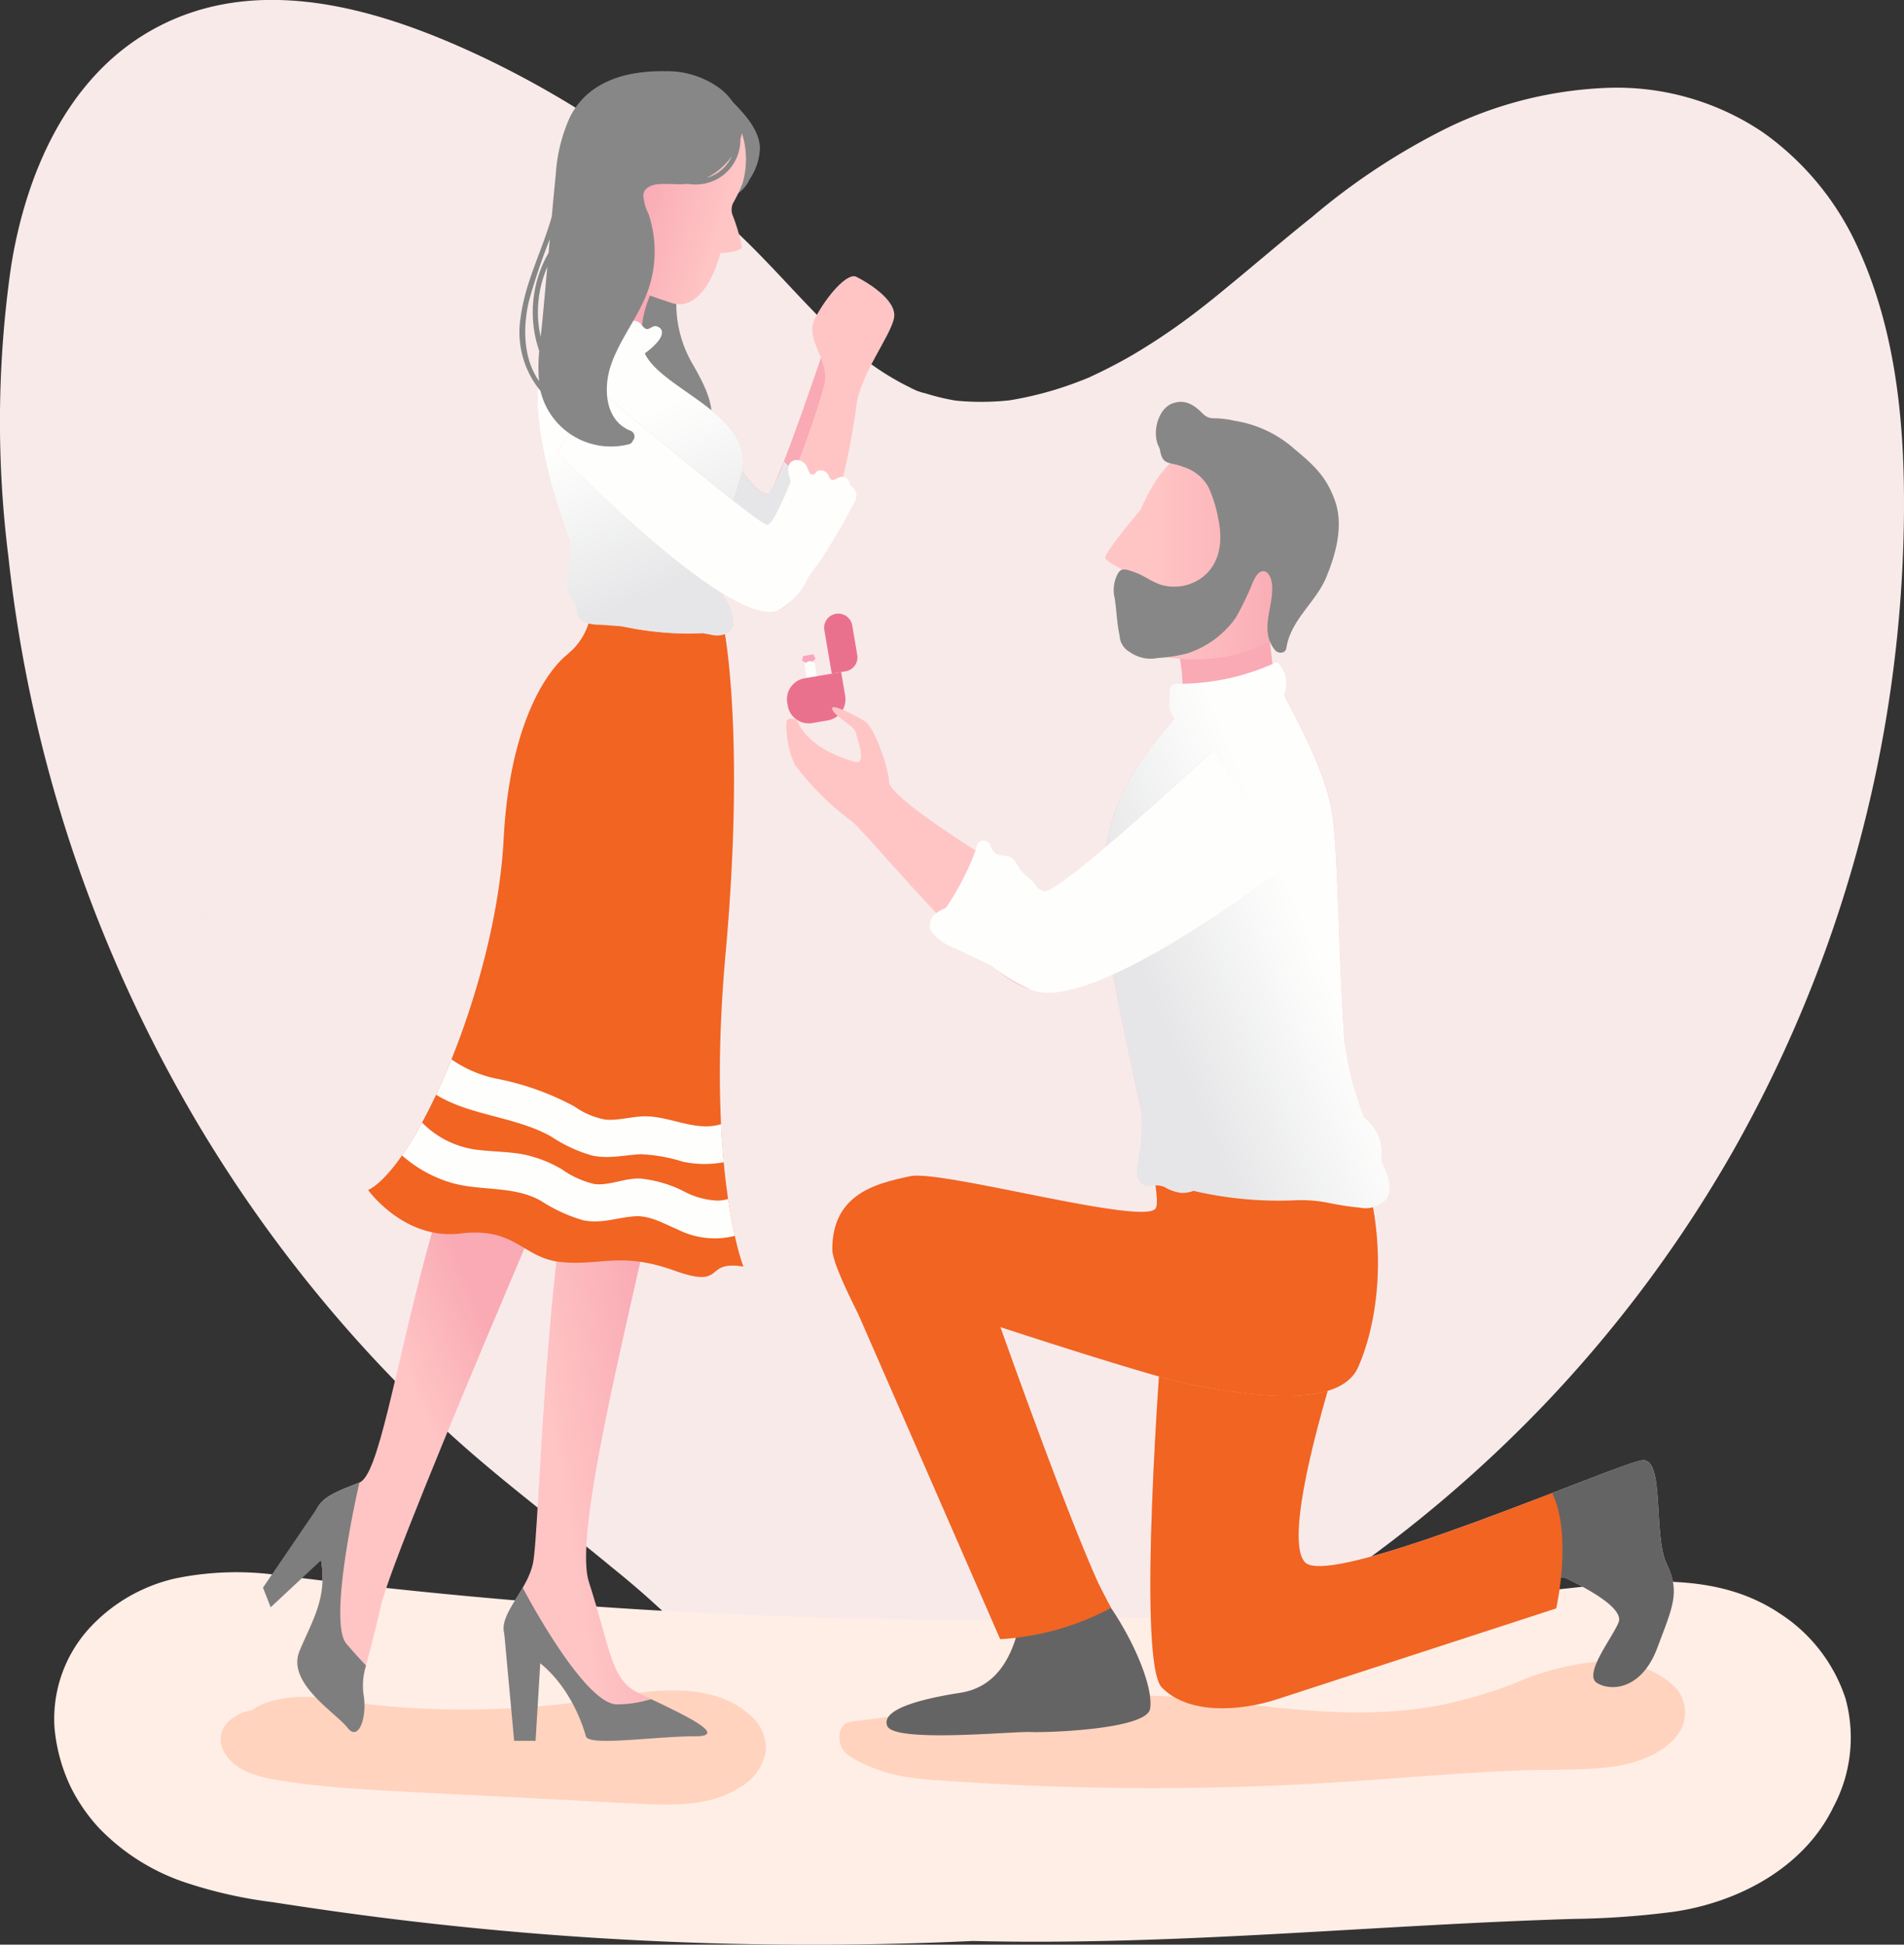
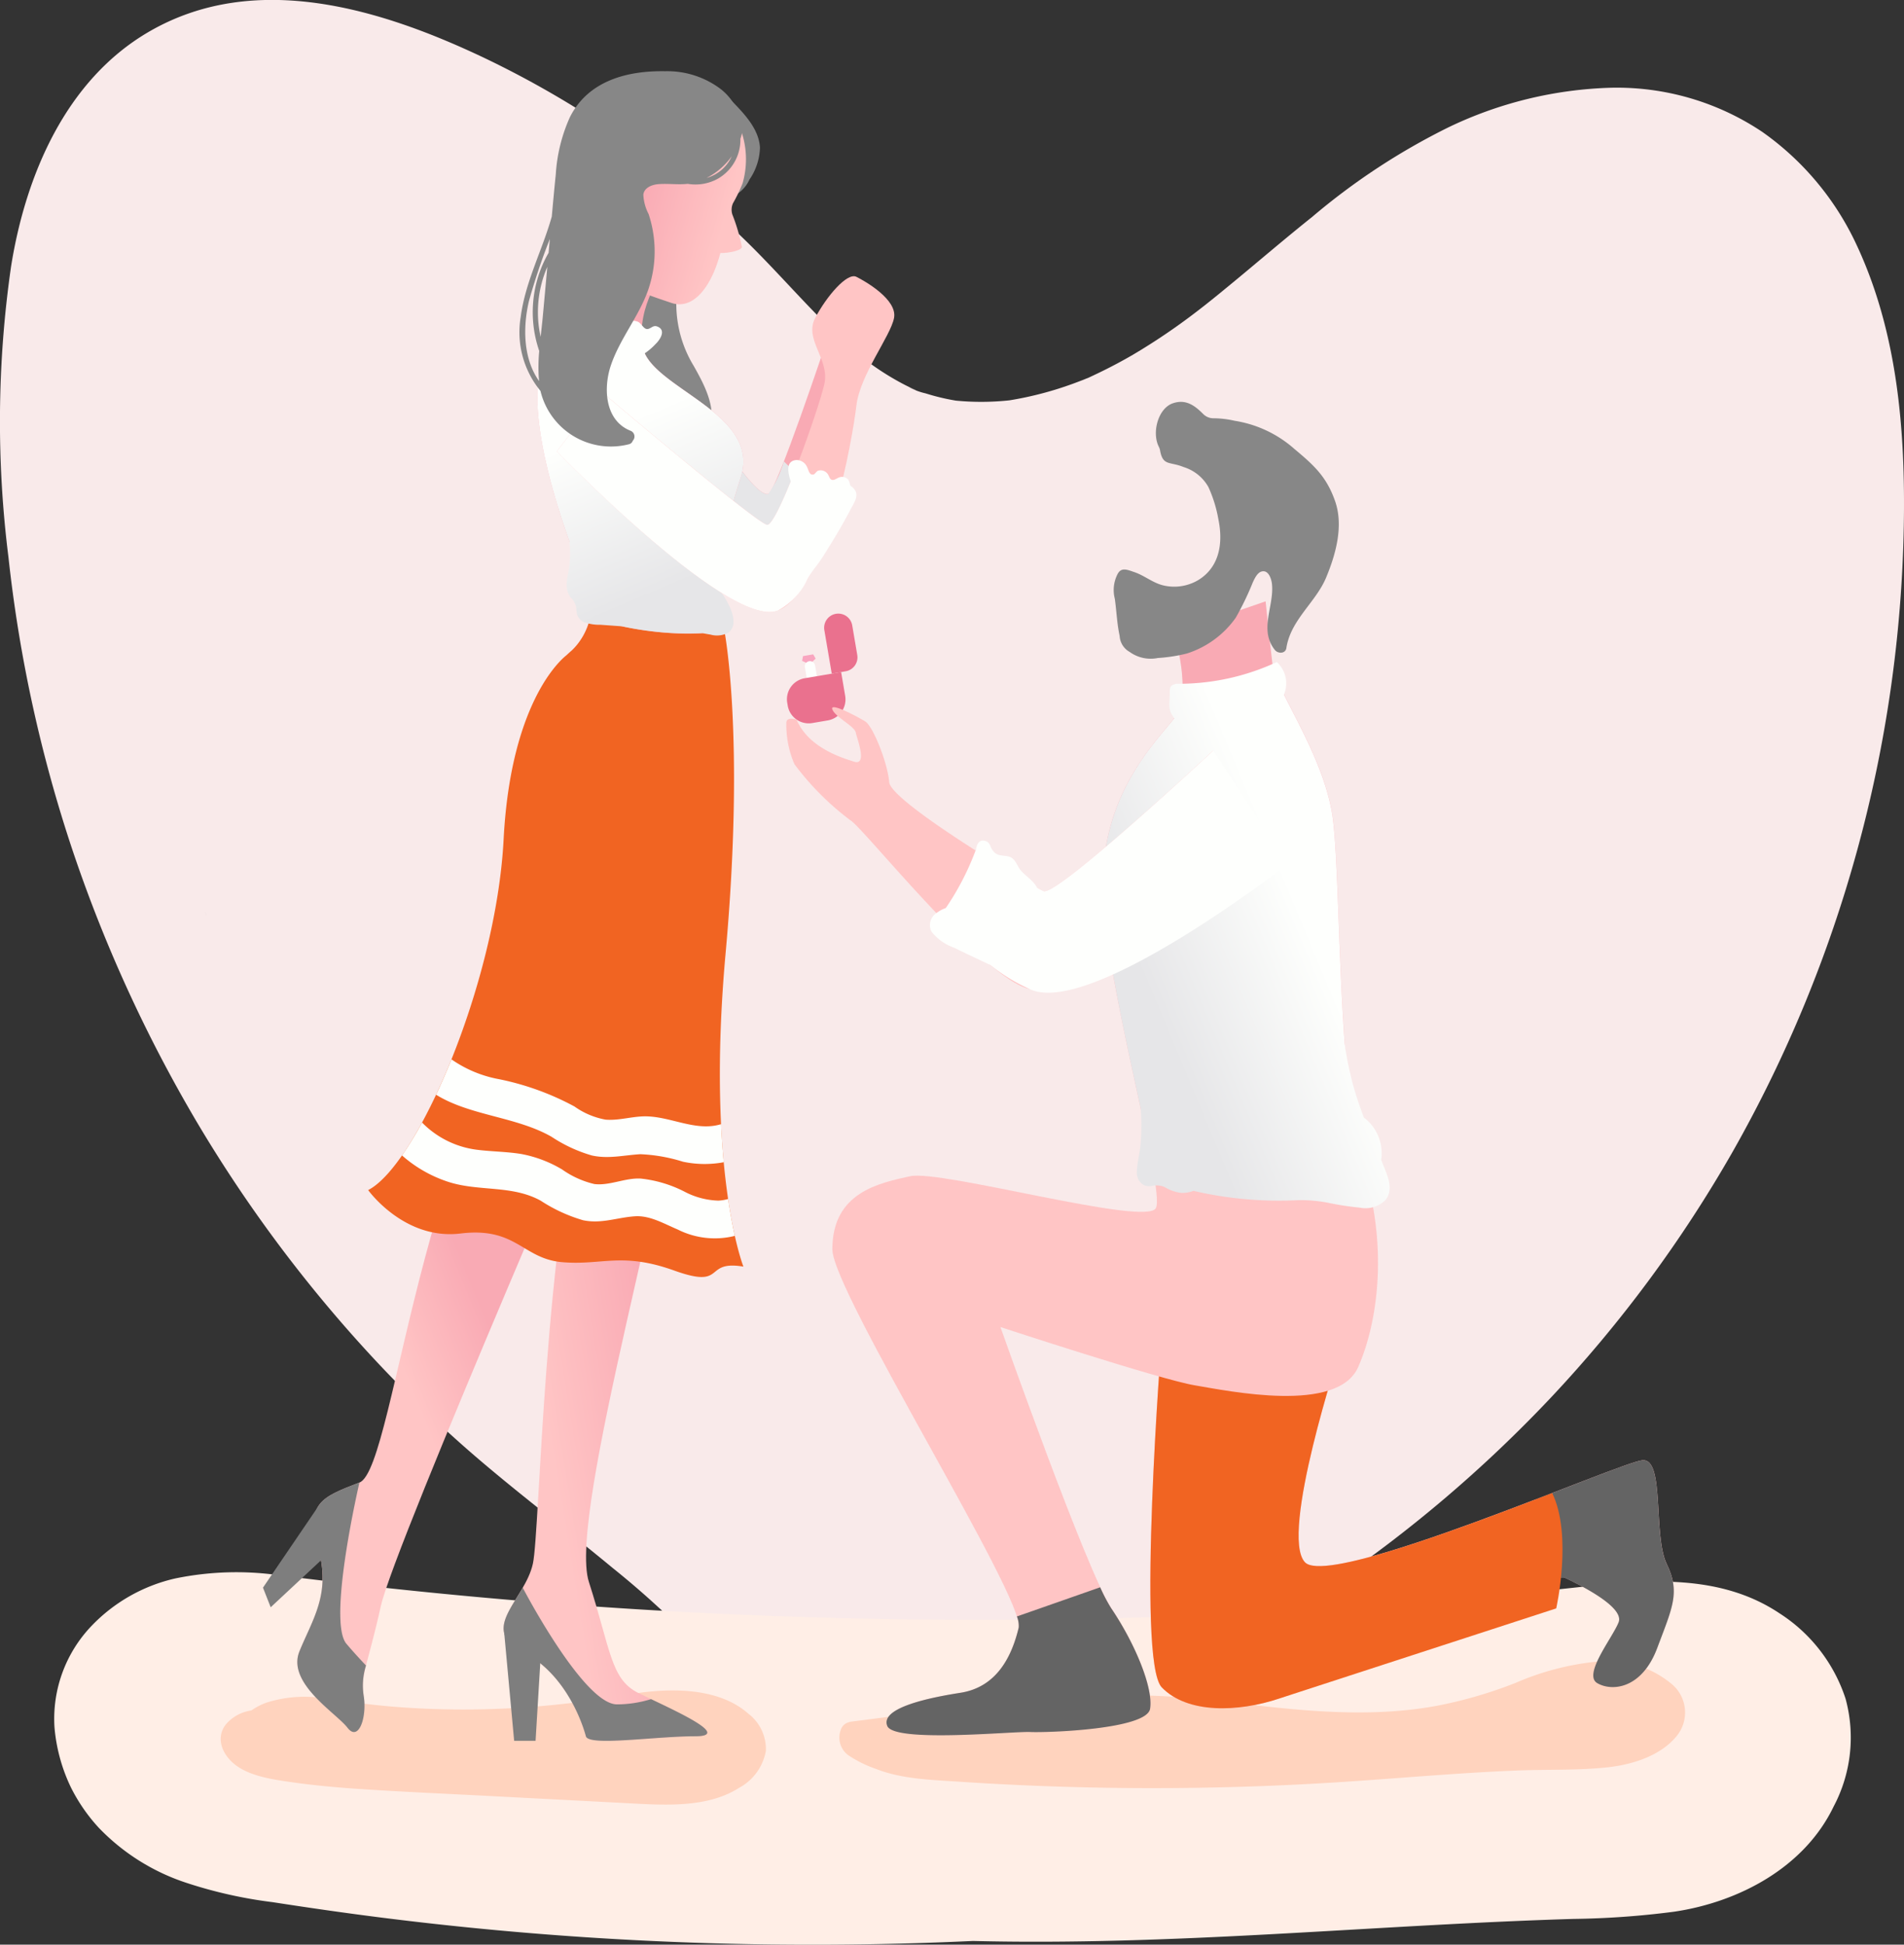
<svg xmlns="http://www.w3.org/2000/svg" xmlns:xlink="http://www.w3.org/1999/xlink" id="Group_1004" data-name="Group 1004" width="190.079" height="194.151" viewBox="0 0 190.079 194.151">
  <rect x="0" y="0" width="190.079" height="194.151" fill="#333333" stroke="none" />
  <defs>
    <linearGradient id="linear-gradient" x1="0.5" y1="0.5" x2="0.5" y2="0.068" gradientUnits="objectBoundingBox">
      <stop offset="0" stop-color="#ffc5c5" />
      <stop offset="1" stop-color="#f9aab4" />
    </linearGradient>
    <linearGradient id="linear-gradient-2" x1="2.716" y1="38.391" x2="3.73" y2="38.391" gradientUnits="objectBoundingBox">
      <stop offset="0" stop-color="#f9a5bf" />
      <stop offset="1" stop-color="#f47fa1" />
    </linearGradient>
    <linearGradient id="linear-gradient-3" x1="0.389" y1="0.58" x2="0.549" y2="0.424" xlink:href="#linear-gradient" />
    <linearGradient id="linear-gradient-4" x1="0.235" y1="0.775" x2="0.48" y2="0.563" xlink:href="#linear-gradient" />
    <linearGradient id="linear-gradient-5" x1="0.883" y1="0.6" x2="0.408" y2="0.409" xlink:href="#linear-gradient" />
    <linearGradient id="linear-gradient-6" x1="0.207" y1="0.5" x2="0.797" y2="0.5" xlink:href="#linear-gradient" />
    <linearGradient id="linear-gradient-7" x1="0.456" y1="0.275" x2="0.64" y2="0.832" gradientUnits="objectBoundingBox">
      <stop offset="0" stop-color="#fefffd" />
      <stop offset="1" stop-color="#e6e6e8" />
    </linearGradient>
    <linearGradient id="linear-gradient-8" x1="0.685" y1="0.457" x2="0.29" y2="0.768" xlink:href="#linear-gradient-7" />
  </defs>
  <g id="Group_411" data-name="Group 411" transform="translate(0 0)">
    <g id="Group_410" data-name="Group 410" transform="translate(0)">
      <path id="Path_241" data-name="Path 241" d="M392.962,282.885a28.4,28.4,0,0,0-9.25-10.971,26.07,26.07,0,0,0-15.144-4.428,40.017,40.017,0,0,0-16.215,3.953,66.5,66.5,0,0,0-13.615,8.952c-2.095,1.672-4.14,3.4-6.2,5.123q-1.512,1.265-3.039,2.513-.734.6-1.475,1.184l-.514.4c-.105.081-.21.163-.316.243a63.42,63.42,0,0,1-6.358,4.3q-1.7.987-3.47,1.835c-.333.159-.669.322-1.008.475l-.117.043c-.141.053-.28.113-.42.168q-.49.192-.985.372a34.613,34.613,0,0,1-6.3,1.646,26.305,26.305,0,0,1-5.354.031,21.936,21.936,0,0,1-3.012-.72,6.947,6.947,0,0,1-1.644-.6c-.061-.041,1.075.485.573.235-.126-.063-.258-.117-.385-.178q-.446-.211-.882-.442a26.832,26.832,0,0,1-3.1-1.929c-.17-.122-.338-.247-.506-.372l-.03-.026q-.719-.58-1.41-1.194c-3.7-3.269-6.862-7.079-10.378-10.533a97.5,97.5,0,0,0-26.258-18.434c-10.267-4.885-22.856-8.818-33.5-2.653-8.314,4.817-12.336,14.332-13.79,23.437a108.59,108.59,0,0,0-.263,29.041A139.966,139.966,0,0,0,214.99,343.6a142.761,142.761,0,0,0,12.444,27.2,138.374,138.374,0,0,0,17.928,23.885,127.284,127.284,0,0,0,10.588,10.074c4.23,3.587,8.655,6.937,12.925,10.476a88.586,88.586,0,0,1,11.57,11.136c.351.419.693.845,1.034,1.272l0,0c.234.317.47.632.7.952q1.074,1.5,2.036,3.07c.661,1.085,1.277,2.2,1.839,3.336.246.5.47,1.006.7,1.51q.174.435.338.874a33.4,33.4,0,0,1,1.068,3.443,5.056,5.056,0,0,0,.61,3.123c.009.088.019.175.027.263a5.521,5.521,0,0,0,1.5,3.624,5.208,5.208,0,0,0,3.624,1.5c2.559-.115,5.4-2.267,5.125-5.125q-.127-1.336-.34-2.648c.105-.167.207-.319.27-.432q.347-.613.745-1.195c.077-.113.158-.223.239-.333l.023-.026a20.535,20.535,0,0,1,2.064-2.106c.336-.3.72-.562,1.056-.864.191-.138.383-.274.578-.407a43.391,43.391,0,0,1,5.43-3.1c.956-.469,1.923-.913,2.9-1.343q.616-.272,1.236-.537c.236-.093.469-.2.7-.3,4.626-1.926,9.231-3.861,13.682-6.171a125.32,125.32,0,0,0,12.423-7.392A132.831,132.831,0,0,0,362.73,398.1a129.6,129.6,0,0,0,18.008-24.407,131.432,131.432,0,0,0,17.072-62.344C397.988,301.67,397.185,291.73,392.962,282.885Zm-76.768,13.661c-.158.069-.316.135-.476.195Zm-21.668-1.581a1.292,1.292,0,0,1-.258-.2C294.414,294.873,294.549,294.976,294.526,294.964Zm-66.14,55.193c-.067-.148-.129-.3-.19-.448C228.287,349.924,228.4,350.189,228.386,350.158Zm16.59,28.354c.083.107.161.206.187.238C245.1,378.675,245.037,378.594,244.977,378.512Zm41.591,57.527a2.167,2.167,0,0,1,.1.226C286.605,436.13,286.558,436.021,286.567,436.039Zm13.128,3.91c.021-.09.165-.223.253-.315C299.816,439.817,299.685,439.993,299.695,439.949Z" transform="translate(-207.753 -258.726)" fill="#f9eaea" />
      <path id="Path_242" data-name="Path 242" d="M694.014,459.446l-.021-.016h0c-.108-.073-.215-.148-.32-.227C693.4,459.017,693.2,458.905,694.014,459.446Z" transform="translate(-634.167 -434.605)" fill="#eeeaf9" />
    </g>
  </g>
  <path id="Path_243" data-name="Path 243" d="M430.732,1557.728a16.026,16.026,0,0,0-6.585-8.512c-5.913-3.956-13.094-3.379-19.8-2.642q-9.9,1.088-19.826,1.816-20.021,1.468-40.113,1.475-19.91.006-39.786-1.424-10.011-.721-19.992-1.807c-3.313-.361-6.618-.773-9.927-1.169a30.188,30.188,0,0,0-10.734.27,16.681,16.681,0,0,0-8.389,4.784,13.418,13.418,0,0,0-3.65,10.086,17.221,17.221,0,0,0,1.645,6,17.41,17.41,0,0,0,2.786,4.028,21.321,21.321,0,0,0,8.778,5.5,45.241,45.241,0,0,0,8.564,1.917c3.7.572,7.4,1.106,11.115,1.572q9.938,1.25,19.937,1.917a343.244,343.244,0,0,0,38.86.386c9.9.245,19.811-.14,29.7-.671,6.72-.361,13.436-.786,20.158-1.119,3.363-.167,6.726-.31,10.092-.412a85.635,85.635,0,0,0,10.063-.722c6.446-.955,12.993-4.407,15.916-10.5A14.7,14.7,0,0,0,430.732,1557.728Z" transform="translate(-246.49 -1388.142)" fill="#ffeee6" />
  <path id="Path_244" data-name="Path 244" d="M441,1644.1c-2.694-2.386-6.924-2.606-10.8-2.092-2.063.274-4.1.666-6.164.933q-3.172.41-6.377.593a87.042,87.042,0,0,1-12.493-.165c-2.08-.181-4.122-.475-6.18-.747a12.583,12.583,0,0,0-6.111.38,6.589,6.589,0,0,0-1.489.775,4.086,4.086,0,0,0-2.573,1.428c-1.043,1.391-.286,3.118,1.124,4.115,1.505,1.065,3.681,1.367,5.64,1.644,2.078.294,4.18.485,6.288.631,4.4.3,8.819.488,13.228.719l13.228.69c3.934.2,8.44.623,11.768-1.508a5.217,5.217,0,0,0,2.662-3.688A4.439,4.439,0,0,0,441,1644.1Zm-49.571,2.242h0l0-.009Z" transform="translate(-366.293 -1473.009)" fill="#ffd3be" />
  <path id="Path_245" data-name="Path 245" d="M977.536,1620.136a9.949,9.949,0,0,0-7.284-2.185,27.05,27.05,0,0,0-8.208,2.127,44.235,44.235,0,0,1-7.907,2.3c-5.781,1.064-11.685.662-17.507.009-3.083-.346-6.164-.76-9.275-.948a81.735,81.735,0,0,0-9.026-.012c-6.095.308-12.114,1.144-18.12,1.942q-2.235.3-4.473.58a1.367,1.367,0,0,0-.311.076,1.126,1.126,0,0,0-.754.718,2.18,2.18,0,0,0,.766,2.583,12.108,12.108,0,0,0,2.8,1.37c2.535,1,5.536,1.075,8.335,1.26q9.283.615,18.613.634,9.259.021,18.5-.547c6.184-.38,12.346-.968,18.546-1.212,3.011-.119,6.077.01,9.064-.327,2.673-.3,5.245-1.26,6.722-3.006A3.706,3.706,0,0,0,977.536,1620.136Zm-79.98,5.51a.133.133,0,0,1,.016.025c0,.006,0,.011-.006.019l-.008-.013C897.557,1625.667,897.556,1625.656,897.556,1625.646Z" transform="translate(-810.723 -1452.069)" fill="#ffd3be" />
  <g id="Group_416" data-name="Group 416" transform="translate(26.254 7.111)">
    <path id="Path_246" data-name="Path 246" d="M1150.005,1352.6s-2.567,32.33,0,34.983,7.616,2.482,11.724,1.113,27.042-12.751,28.5-12.066,5.99,2.909,5.391,4.45-3.594,5.22-2.139,6.076,4.45.6,5.99-3.509,2.311-5.563.941-8.386-.172-10.526-2.4-10.355-31.15,12.922-33.717,10.184,3.509-21.137,3.509-21.137Z" transform="translate(-1060.277 -1226.232)" fill="#ffc5c5" />
    <path id="Path_247" data-name="Path 247" d="M1470.643,1475.674c1.455.855,4.45.6,5.99-3.509s2.31-5.562.941-8.386-.171-10.526-2.4-10.355c-.818.063-5.236,1.822-10.627,3.888l.449,8.419a5.573,5.573,0,0,1,2.39-.583c1.455.685,5.99,2.91,5.391,4.45S1469.189,1474.818,1470.643,1475.674Z" transform="translate(-1337.442 -1314.746)" fill="#646464" />
    <path id="Path_248" data-name="Path 248" d="M1188.982,1368.185c-9.425,3.63-22.966,8.742-24.685,6.908-2.567-2.739,3.509-21.137,3.509-21.137l-17.8-1.352s-2.567,32.33,0,34.983,7.616,2.482,11.724,1.113l27.653-9S1191.034,1372.419,1188.982,1368.185Z" transform="translate(-1060.277 -1226.232)" fill="#f16422" />
    <path id="Path_249" data-name="Path 249" d="M922.773,753.917s1.969,6.076,0,8.557-6.932,7.359-7.1,16.174,6.333,30.865,5.306,32.69-21.451-3.88-24.532-3.195-7.766,1.6-7.759,7.3c.006,4.228,19.283,34.915,18.6,37.768s-2.168,5.933-5.819,6.5-7.987,1.6-7.3,3.309,12.551.529,14.263.607,11.639-.264,11.981-2.318-1.483-6.5-3.879-10.041-11.068-28.069-11.068-28.069,15.974,5.249,19.4,5.819,14.263,2.853,16.317-1.825,2.967-12.323.456-20.082-2.168-28.183-2.967-34.573-5.733-12.894-6.047-15.518-.685-6.276-.685-6.276Z" transform="translate(-831.846 -697.821)" fill="url(#linear-gradient)" />
    <path id="Path_250" data-name="Path 250" d="M959.294,1569.507c.342-2.054-1.483-6.5-3.88-10.041a16.872,16.872,0,0,1-1.1-2.094L946,1560.285a2.486,2.486,0,0,1,.177,1.121c-.685,2.852-2.168,5.933-5.819,6.5s-7.987,1.6-7.3,3.309,12.551.528,14.263.606S958.952,1571.561,959.294,1569.507Z" transform="translate(-870.735 -1406.012)" fill="#646464" />
    <g id="Group_413" data-name="Group 413" transform="translate(51.981 53.934)">
      <g id="Group_412" data-name="Group 412" transform="translate(1.841 4.284)">
        <path id="Path_251" data-name="Path 251" d="M865.074,794.086l-.509.087-.509.086-.089.482.752.339.6-.569Z" transform="translate(-863.967 -794.086)" fill="url(#linear-gradient-2)" />
        <path id="Rectangle_484" data-name="Rectangle 484" d="M.516,0h0a.516.516,0,0,1,.516.516V2.782a0,0,0,0,1,0,0H0a0,0,0,0,1,0,0V.516A.516.516,0,0,1,.516,0Z" transform="translate(0.191 0.774) rotate(-9.665)" fill="#fefffd" />
      </g>
      <path id="Rectangle_485" data-name="Rectangle 485" d="M2.125,0H5.819a0,0,0,0,1,0,0V2.411A2.125,2.125,0,0,1,3.694,4.536H2.125A2.125,2.125,0,0,1,0,2.411V2.125A2.125,2.125,0,0,1,2.125,0Z" transform="translate(0 7.028) rotate(-9.665)" fill="#ea718e" />
      <path id="Rectangle_486" data-name="Rectangle 486" d="M1.412,0h3A1.412,1.412,0,0,1,5.819,1.412V2.824a0,0,0,0,1,0,0H1.412A1.412,1.412,0,0,1,0,1.412v0A1.412,1.412,0,0,1,1.412,0Z" transform="translate(6.607 0) rotate(80.335)" fill="#ea718e" />
    </g>
    <path id="Path_252" data-name="Path 252" d="M763.945,550.6s1.8,2.477,2.6,2.249,5.819-15.29,5.819-15.29l1.94,1.6-4.222,17.686-3.537,2.967-9.7-5.819,4.336-4.792Z" transform="translate(-716.092 -510.643)" fill="#f9aab4" />
    <path id="Path_253" data-name="Path 253" d="M768.092,633.33a11.45,11.45,0,0,1-1.551,3.255c-.8.228-2.6-2.249-2.6-2.249l-2.767-1.4-4.336,4.792,9.7,5.819,3.537-2.967,1.113-4.663A21.494,21.494,0,0,1,768.092,633.33Z" transform="translate(-716.092 -594.38)" fill="#e6e6e8" />
    <path id="Path_254" data-name="Path 254" d="M694.007,479.815a11.918,11.918,0,0,1-1.5-8.583.448.448,0,0,0-.314-.594c-1.819-1.1-3.967-2.24-6.128-1.443-2.026.746-2.938,3.1-3.239,5.073a11.151,11.151,0,0,0,5.149,10.99,12.962,12.962,0,0,0,7.144,1.94.434.434,0,0,0,.37-.633C696.4,484.193,695.175,481.892,694.007,479.815Z" transform="translate(-651.004 -450.389)" fill="#878787" />
    <path id="Path_255" data-name="Path 255" d="M785.733,337.577c-.127-2.312-2.36-4.111-3.806-5.692-.372-.407-.976.2-.6.605l.051.055a9.126,9.126,0,0,0-1.68,6.153c.148,1.553.766,4.374,2.911,3.908a3.391,3.391,0,0,0,2.076-1.842A5.9,5.9,0,0,0,785.733,337.577Z" transform="translate(-736.119 -329.95)" fill="#878787" />
    <path id="Path_256" data-name="Path 256" d="M483.555,1036.984s-22.855,52.544-24.224,58.706-2.054,6.846-1.711,8.986-.513,4.621-1.626,3.166-6.076-4.449-4.792-7.616,3.166-5.734,1.883-10.269.342-5.135,4.108-6.59,6.247-40.278,22.221-53.971Z" transform="translate(-447.563 -942.464)" fill="url(#linear-gradient-3)" />
    <path id="Path_257" data-name="Path 257" d="M635.916,445.4s-2.966,3.651-2.282,7.759,11.867,6.618,9.813,13.008-2.331,9.812-1.826,13.35c.842,5.89-1.255,17.229-3.248,39.479-1.3,14.473-12.27,50.776-10.1,57.508s2.168,9.7,4.906,11.068,9.7,4.336,5.705,4.336-10.637,1.027-10.909,0-1.87-6.161-6.32-8.443.228-5.135,1.027-8.786c.72-3.292,1.023-32.138,5.592-48.947.879-3.235-.471-6.146-1.94-9.16-3.741-7.676-9.353-24.912.233-33.062,1.361-1.157,2.475-4.047,1.78-5.692-2.336-5.528-6.792-17.641-4.647-23.431,2.567-6.932,8.967-13.607,8.967-13.607Z" transform="translate(-595.737 -425.675)" fill="url(#linear-gradient-4)" />
    <path id="Path_258" data-name="Path 258" d="M698.243,340.6a8.677,8.677,0,0,0-2.908-9.164c-12.832-2.1-13.624,7.6-13.3,13.023s6.042,7.037,9.091,8.082c2.128.73,3.966-1.464,4.9-4.985.417.049,2.031-.16,2.15-.587a18.714,18.714,0,0,0-.957-3.257,1.581,1.581,0,0,1,.064-1.115A15.5,15.5,0,0,0,698.243,340.6Z" transform="translate(-650.363 -329.413)" fill="url(#linear-gradient-5)" />
-     <path id="Path_259" data-name="Path 259" d="M1127.976,616.224s-7.748-2.861-11.923,5.446q-.363.724-.675,1.422c-.93,1.1-3.745,4.493-3.514,4.861a4.828,4.828,0,0,0,1.569.988c-.9,4.322-.175,7.17.764,7.82,1.394.967,13.14,3.779,17.85-4.513S1135.361,618.786,1127.976,616.224Z" transform="translate(-1027.779 -579.292)" fill="url(#linear-gradient-6)" />
    <path id="Path_260" data-name="Path 260" d="M1136.931,592.188a11.724,11.724,0,0,0-5.974-2.817,9.551,9.551,0,0,0-2.1-.25,1.436,1.436,0,0,1-1.017-.407l0,0c-.824-.828-1.732-1.553-3.067-1.083-1.463.515-2.1,2.932-1.377,4.344a1.278,1.278,0,0,1,.119.355c.278,1.575.956,1.091,2.342,1.657a4.29,4.29,0,0,1,2.485,2,13.238,13.238,0,0,1,1,3.252c.48,2.334.119,4.795-2.1,6.086a4.711,4.711,0,0,1-3.266.512c-1.129-.224-1.958-.992-3.022-1.355-.758-.259-1.331-.515-1.7.23a3.483,3.483,0,0,0-.256,2.432c.176,1.244.213,2.475.481,3.7a1.95,1.95,0,0,0,1,1.605,3.592,3.592,0,0,0,2.811.606,16,16,0,0,0,2.905-.45,9.513,9.513,0,0,0,4.869-3.562,28.662,28.662,0,0,0,1.712-3.546c.186-.387.456-1,.924-1.09.67-.135.948.808.992,1.311.2,2.215-1.315,4.521.284,6.534.3.382,1.057.4,1.148-.193.431-2.816,2.923-4.543,3.962-7.019,1-2.395,1.751-5.2.908-7.631C1140.14,594.958,1138.89,593.823,1136.931,592.188Z" transform="translate(-1033.958 -554.472)" fill="#878787" />
    <path id="Path_261" data-name="Path 261" d="M544.609,798.175c1.968-21.794-.13-32.276-.13-32.276-5.7,1.215-13.407-1.175-13.407-1.175a6.514,6.514,0,0,1-1.818,3.2c-.185.157-.363.32-.537.484h0s-5.521,3.979-6.266,18.356-8.619,32.519-13.525,35.03c0,0,3.592,5.02,9.212,4.336s6.191,2.533,10.185,2.864,5.933-1.043,11.182.842,2.816-1.082,6.885-.4C546.388,829.439,542.641,819.969,544.609,798.175Z" transform="translate(-498.427 -710.09)" fill="#f16422" />
    <g id="Group_415" data-name="Group 415" transform="translate(13.878 98.652)">
      <g id="Group_414" data-name="Group 414">
        <path id="Path_262" data-name="Path 262" d="M569.182,1184.777a4.337,4.337,0,0,1-.972.162,7.721,7.721,0,0,1-3.409-.908,12.437,12.437,0,0,0-4.341-1.292c-1.56-.087-3.085.726-4.624.547a9.193,9.193,0,0,1-3.227-1.457,12.365,12.365,0,0,0-4.073-1.543c-1.483-.244-2.985-.236-4.472-.43a9.294,9.294,0,0,1-5.438-2.713,35.254,35.254,0,0,1-2,3.285,13.128,13.128,0,0,0,4.6,2.632c3.057,1,6.373.295,9.253,1.89a15.74,15.74,0,0,0,4.221,1.947c1.826.386,3.4-.276,5.183-.393,1.5-.1,2.925.757,4.268,1.32a8.219,8.219,0,0,0,5.7.635C569.634,1187.479,569.4,1186.254,569.182,1184.777Z" transform="translate(-536.625 -1170.835)" fill="#fefffd" />
        <path id="Path_263" data-name="Path 263" d="M576.049,1133.178a14.587,14.587,0,0,0,4.014,1.859c1.66.364,3.182-.031,4.836-.128a16.474,16.474,0,0,1,4.255.75,10.381,10.381,0,0,0,4.071.051c-.108-1.164-.2-2.43-.267-3.8-.083.024-.166.049-.25.07-2.387.591-4.742-.789-7.175-.849-1.372-.034-2.729.44-4.1.328a7.73,7.73,0,0,1-3.111-1.314,27.19,27.19,0,0,0-7.512-2.722,12.1,12.1,0,0,1-4.766-1.982c-.5,1.233-1.011,2.414-1.535,3.53C567.895,1131.076,572.548,1131.161,576.049,1133.178Z" transform="translate(-561.105 -1125.439)" fill="#fefffd" />
      </g>
    </g>
    <path id="Path_264" data-name="Path 264" d="M664.959,511.409c-.394-.153-.566.138-.893.234-.449.132-.64-.515-1.036-.706a1.408,1.408,0,0,0-1.2.059c-.375.158-.5.308-.934.261-.535-.057-.423-.317-.709-.709a1.1,1.1,0,0,0-.891-.508c-.543.019-.738.541-1.275.161-.267-.188-.43-.448-.776-.508-.483-.084-.6.25-.982.37-.446.139-.683-.474-1.1-.615a1.018,1.018,0,0,0-1.073.3c-.733.8-.064,2.08.39,3.006a.356.356,0,0,0,.167.35c.015.033.029.066.043.1a.34.34,0,0,0,.5.178,18.23,18.23,0,0,0,3.225,1.212,7.553,7.553,0,0,0,3.571.31,6.322,6.322,0,0,0,2.793-1.742C665.215,512.745,665.885,511.768,664.959,511.409Z" transform="translate(-625.59 -485.92)" fill="#fefffd" />
    <path id="Path_265" data-name="Path 265" d="M657.883,533.875c-.012-.071-.02-.142-.03-.213-2.86-.332-6.623-.721-8.876-.949-.384.786-.734,1.585-1.031,2.388-1.608,4.34.493,12.233,2.63,18.242a10.5,10.5,0,0,1,0,2.416c-.131,1.1-.612,2.211.141,3.183a1.892,1.892,0,0,1,.537.978,4.436,4.436,0,0,0,.085.69,1.283,1.283,0,0,0,.712.791,4.528,4.528,0,0,0,1.617.254l2.15.154a31.21,31.21,0,0,0,8.064.684q.379.081.764.139a2.409,2.409,0,0,0,1.778-.179c1.229-.878.048-2.939-.555-3.842a.432.432,0,0,0-.178-.154c-.181-2.987.3-6.251,2.008-11.576C669.75,540.493,658.568,537.982,657.883,533.875Z" transform="translate(-619.986 -506.39)" fill="url(#linear-gradient-7)" />
    <path id="Path_266" data-name="Path 266" d="M667.855,496.312s15.45,13.122,16.477,13.236,5.135-11.524,5.705-14.035-2.054-4.45-.913-6.618,3.195-4.564,4.108-4.108,4.108,2.282,3.765,4.108-3.423,5.705-3.765,8.786-3.028,18.485-7.82,20.424-22.075-15.888-22.075-15.888Z" transform="translate(-633.997 -464.264)" fill="#ffc5c5" />
    <path id="Path_267" data-name="Path 267" d="M634.478,1568.84a11.563,11.563,0,0,1-3.4.523c-3.333,0-9.4-11.623-9.409-11.649-1.459,2.537-3.442,4.632-.017,6.388,4.45,2.282,6.047,7.416,6.32,8.444s6.916,0,10.909,0C642.339,1572.546,637.593,1570.325,634.478,1568.84Z" transform="translate(-595.737 -1406.313)" fill="#7e7e7e" />
    <path id="Path_268" data-name="Path 268" d="M620.28,1595.068l.988,10.73h2.139l.6-9.929Z" transform="translate(-596.194 -1439.109)" fill="#7e7e7e" />
    <path id="Path_269" data-name="Path 269" d="M453.085,1478.266c1.284,4.536-.6,7.1-1.883,10.269s3.68,6.162,4.792,7.616,1.968-1.027,1.626-3.166a6.652,6.652,0,0,1,.228-3.042c-.617-.648-1.3-1.395-1.956-2.167-1.928-2.276,1.3-16.1,1.3-16.1C453.427,1473.132,451.8,1473.731,453.085,1478.266Z" transform="translate(-447.563 -1330.775)" fill="#7e7e7e" />
    <path id="Path_270" data-name="Path 270" d="M428.341,1492.13l-5.443,8,.77,1.957,6.324-5.9Z" transform="translate(-422.899 -1348.732)" fill="#7e7e7e" />
    <path id="Path_271" data-name="Path 271" d="M692.84,589.121c-.261-.225-.157-.053-.27-.38a1.13,1.13,0,0,0-.182-.42.837.837,0,0,0-.958-.144c-.21.089-.495.33-.739.155-.142-.1-.223-.45-.365-.594a.856.856,0,0,0-.943-.256c-.12.05-.3.332-.4.358-.46.127-.508-.434-.676-.751a1.144,1.144,0,0,0-1.052-.685c-1.108.072-.854,1.264-.573,2.133-1,2.458-1.934,4.38-2.355,4.333-1.027-.114-16.477-13.236-16.477-13.236l-4.518,5.905s17.282,17.828,22.075,15.888a6.848,6.848,0,0,0,2.959-3.145,9.309,9.309,0,0,1,.89-1.322,17.139,17.139,0,0,0,1.122-1.694q1.216-1.911,2.271-3.918C693.076,590.547,693.626,589.8,692.84,589.121Z" transform="translate(-633.997 -547.586)" fill="#fefffd" />
    <path id="Path_272" data-name="Path 272" d="M652.87,318.611A8.843,8.843,0,0,0,647.555,317c-3.8-.067-7.693.954-9.513,4.594a16.305,16.305,0,0,0-1.405,5.695c-.145,1.4-.271,2.812-.4,4.219-.943,3.359-2.642,6.514-3.1,10.009a9.216,9.216,0,0,0,1.971,7.4,7.231,7.231,0,0,0,8.852,5.319.519.519,0,0,0,.361-.342.615.615,0,0,0-.205-.992c-2.588-1.015-2.743-4.252-1.99-6.506.881-2.635,2.731-4.813,3.684-7.421a11.788,11.788,0,0,0,.09-7.723,4.614,4.614,0,0,1-.523-1.935c.1-.725.9-1,1.538-1.046.989-.071,1.931.08,2.891-.029a4.619,4.619,0,0,0,3.037-.525,4.479,4.479,0,0,0,2.224-3.965c.063-.192.12-.386.164-.585,0,0,0-.009,0-.014a.613.613,0,0,0,.018-.135A5.588,5.588,0,0,0,652.87,318.611Zm-17.747,24.907a11.374,11.374,0,0,1,.669-6.988q-.223,2.451-.446,4.9C635.284,342.119,635.2,342.816,635.123,343.518Zm-1.154-3.616a62.4,62.4,0,0,1,2.074-6.152q-.032.363-.065.726-.03.326-.059.652a11.9,11.9,0,0,0-.935,9.8,17.118,17.118,0,0,0-.021,3C633.384,345.705,633.331,342.551,633.969,339.9Zm18.405-12.512a3.784,3.784,0,0,1-.687.263,6.838,6.838,0,0,0,2.522-2.176A3.915,3.915,0,0,1,652.375,327.391Z" transform="translate(-607.406 -317)" fill="#878787" />
-     <path id="Path_273" data-name="Path 273" d="M941.628,1202.1c-.145-.448-.28-.94-.407-1.468l-20.645,1.162c.448,2.4.652,4.078.4,4.528-1.027,1.826-21.451-3.879-24.532-3.195s-7.766,1.6-7.759,7.3c0,.97,1.017,3.333,2.574,6.433l14.184,32.488a26.967,26.967,0,0,0,11.066-3.119l-1.2-2.321c-3.285-7.157-9.847-25.721-9.847-25.721s15.974,5.248,19.4,5.819,14.263,2.853,16.317-1.826S944.139,1209.859,941.628,1202.1Z" transform="translate(-831.846 -1092.804)" fill="#f16422" />
    <path id="Path_274" data-name="Path 274" d="M1138.035,851.167q-.209-.526-.426-1.05a4.476,4.476,0,0,0-1.725-4.237c-.38-1-.732-2.014-1.023-3.049a32.079,32.079,0,0,1-.9-4.378c-.609-8.539-.657-18.255-1.164-22.313-.575-4.6-3.3-9.269-4.893-12.5a2.876,2.876,0,0,0-.714-3.237,23.233,23.233,0,0,1-9.984,2.168c-.913.171-.627.457-.741,1.769s.665,1.679.443,1.728c-1.968,2.482-6.932,7.359-7.1,16.174-.1,5.246,2.161,15.179,3.793,22.747a21.9,21.9,0,0,1-.014,3.588c-.078.9-.343,1.792-.368,2.687a1.413,1.413,0,0,0,.711,1.368,1.326,1.326,0,0,0,.69.091,2.139,2.139,0,0,1,1.36.09,4.237,4.237,0,0,0,1.633.585,3.025,3.025,0,0,0,1.256-.2,37.522,37.522,0,0,0,10.364.932,14.167,14.167,0,0,1,3.285.3,27.873,27.873,0,0,0,2.952.443,2.831,2.831,0,0,0,2.567-.757C1138.747,853.24,1138.409,852.106,1138.035,851.167Z" transform="translate(-1025.978 -741.416)" fill="url(#linear-gradient-8)" />
    <path id="Path_275" data-name="Path 275" d="M893.657,841.664S878,856.3,876.713,855.7s-15.233-8.9-15.4-10.868-1.626-5.605-2.4-6.076-3.566-1.969-3.28-1.2,2.211,1.668,2.339,2.31,1.2,3.338-.171,2.91-4.578-1.455-5.734-4.193c0,0-1.07-.385-1.027.385a9.888,9.888,0,0,0,.813,4.065,27.742,27.742,0,0,0,5.589,5.6c1.2.642,13.293,15.86,17.857,16.83s16.944-7.987,16.944-7.987Z" transform="translate(-798.794 -773.844)" fill="#ffc5c5" />
    <path id="Path_276" data-name="Path 276" d="M979.784,886.808c-.115-.054-.333-.17-.633-.337a3.61,3.61,0,0,0-.217-.331c-.42-.567-1.046-.921-1.476-1.473-.331-.425-.459-1.013-.985-1.253a1.794,1.794,0,0,0-.506-.117c-.61-.082-.948-.06-1.332-.669-.187-.3-.207-.665-.587-.8-.707-.26-.96.353-1.014.946l-.03-.018a26.8,26.8,0,0,1-2.973,5.743,3.476,3.476,0,0,0-.99.544,1.44,1.44,0,0,0-.447,1.8,4.922,4.922,0,0,0,2.279,1.621c1.191.593,2.4,1.15,3.6,1.72a17.853,17.853,0,0,0,3.9,2.391c5.99,2.967,25.759-12.437,25.759-12.437l-7.4-11.365S981.067,887.408,979.784,886.808Z" transform="translate(-901.865 -804.954)" fill="#fefffd" />
  </g>
</svg>